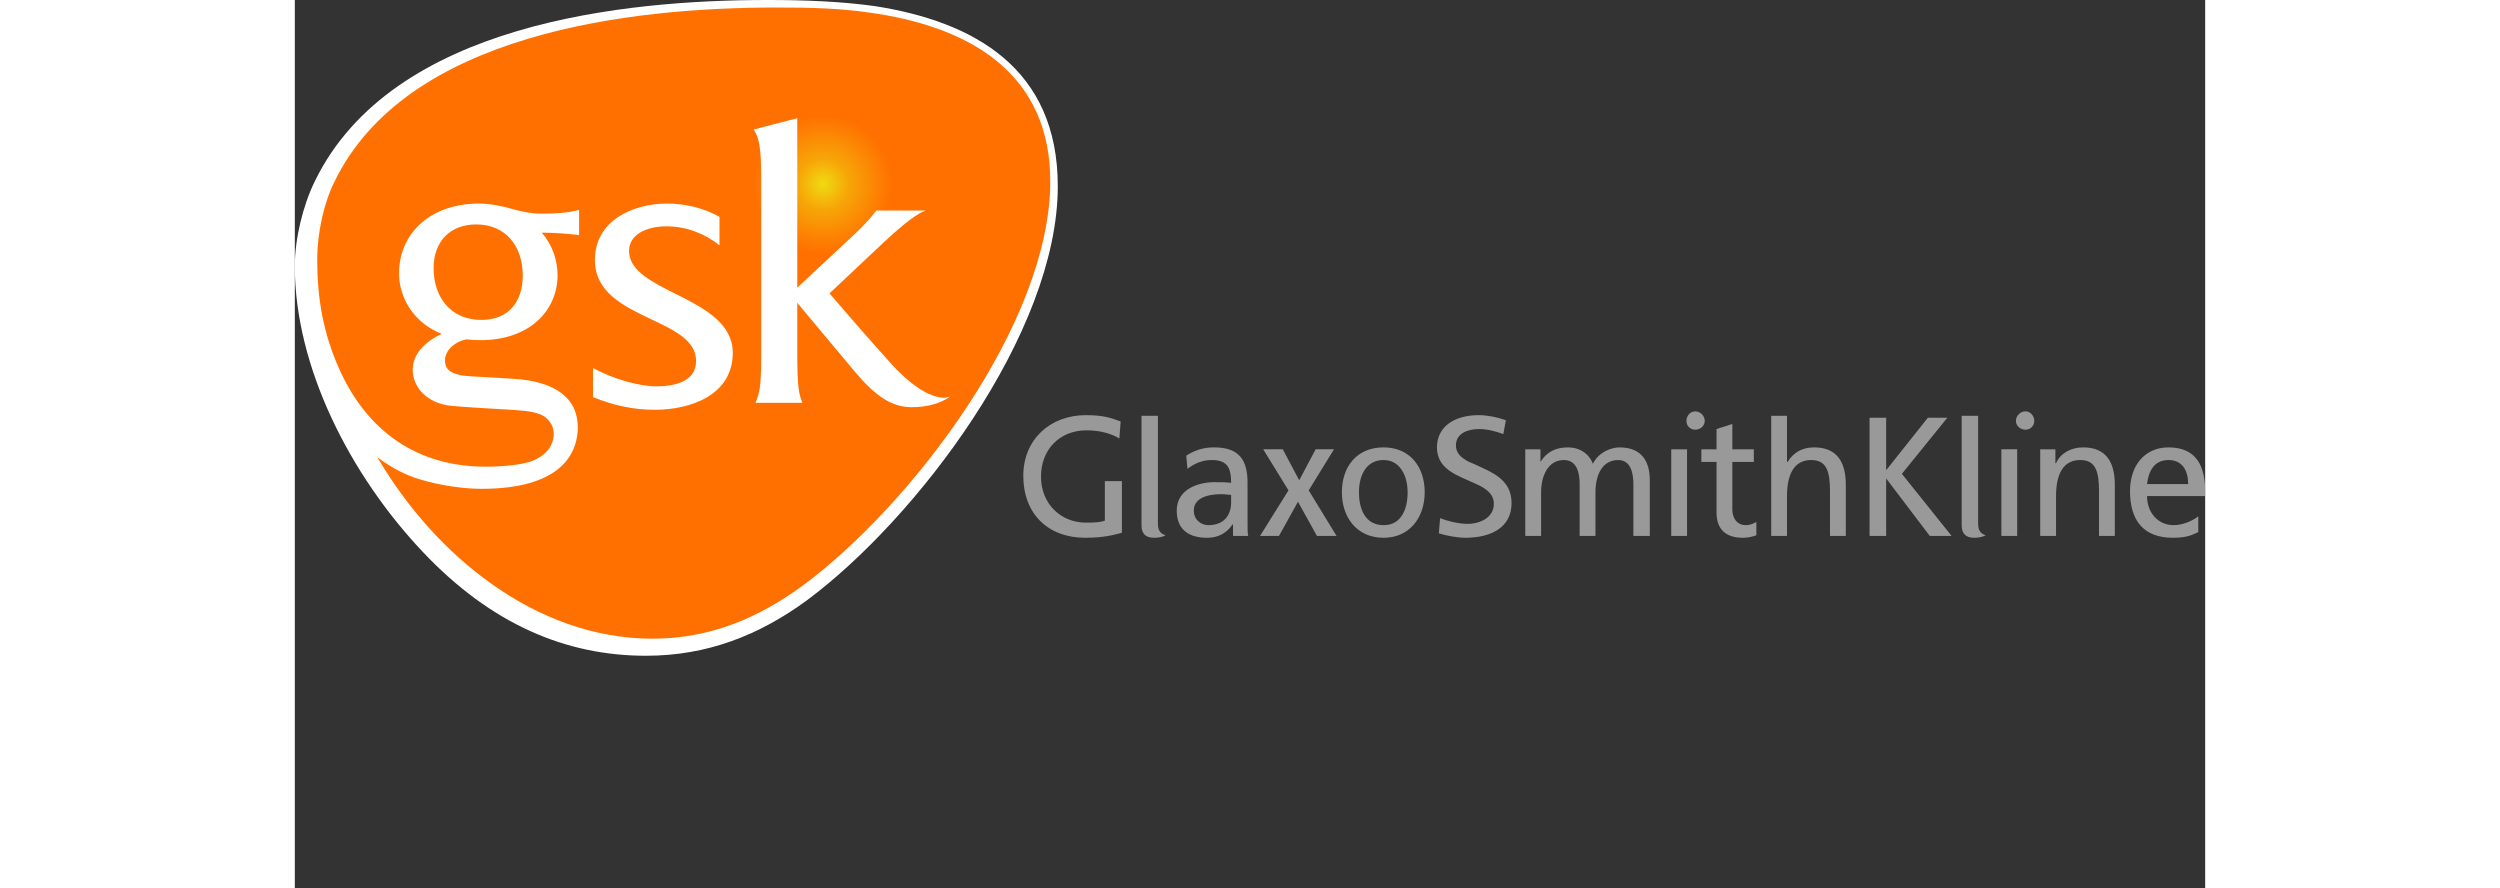
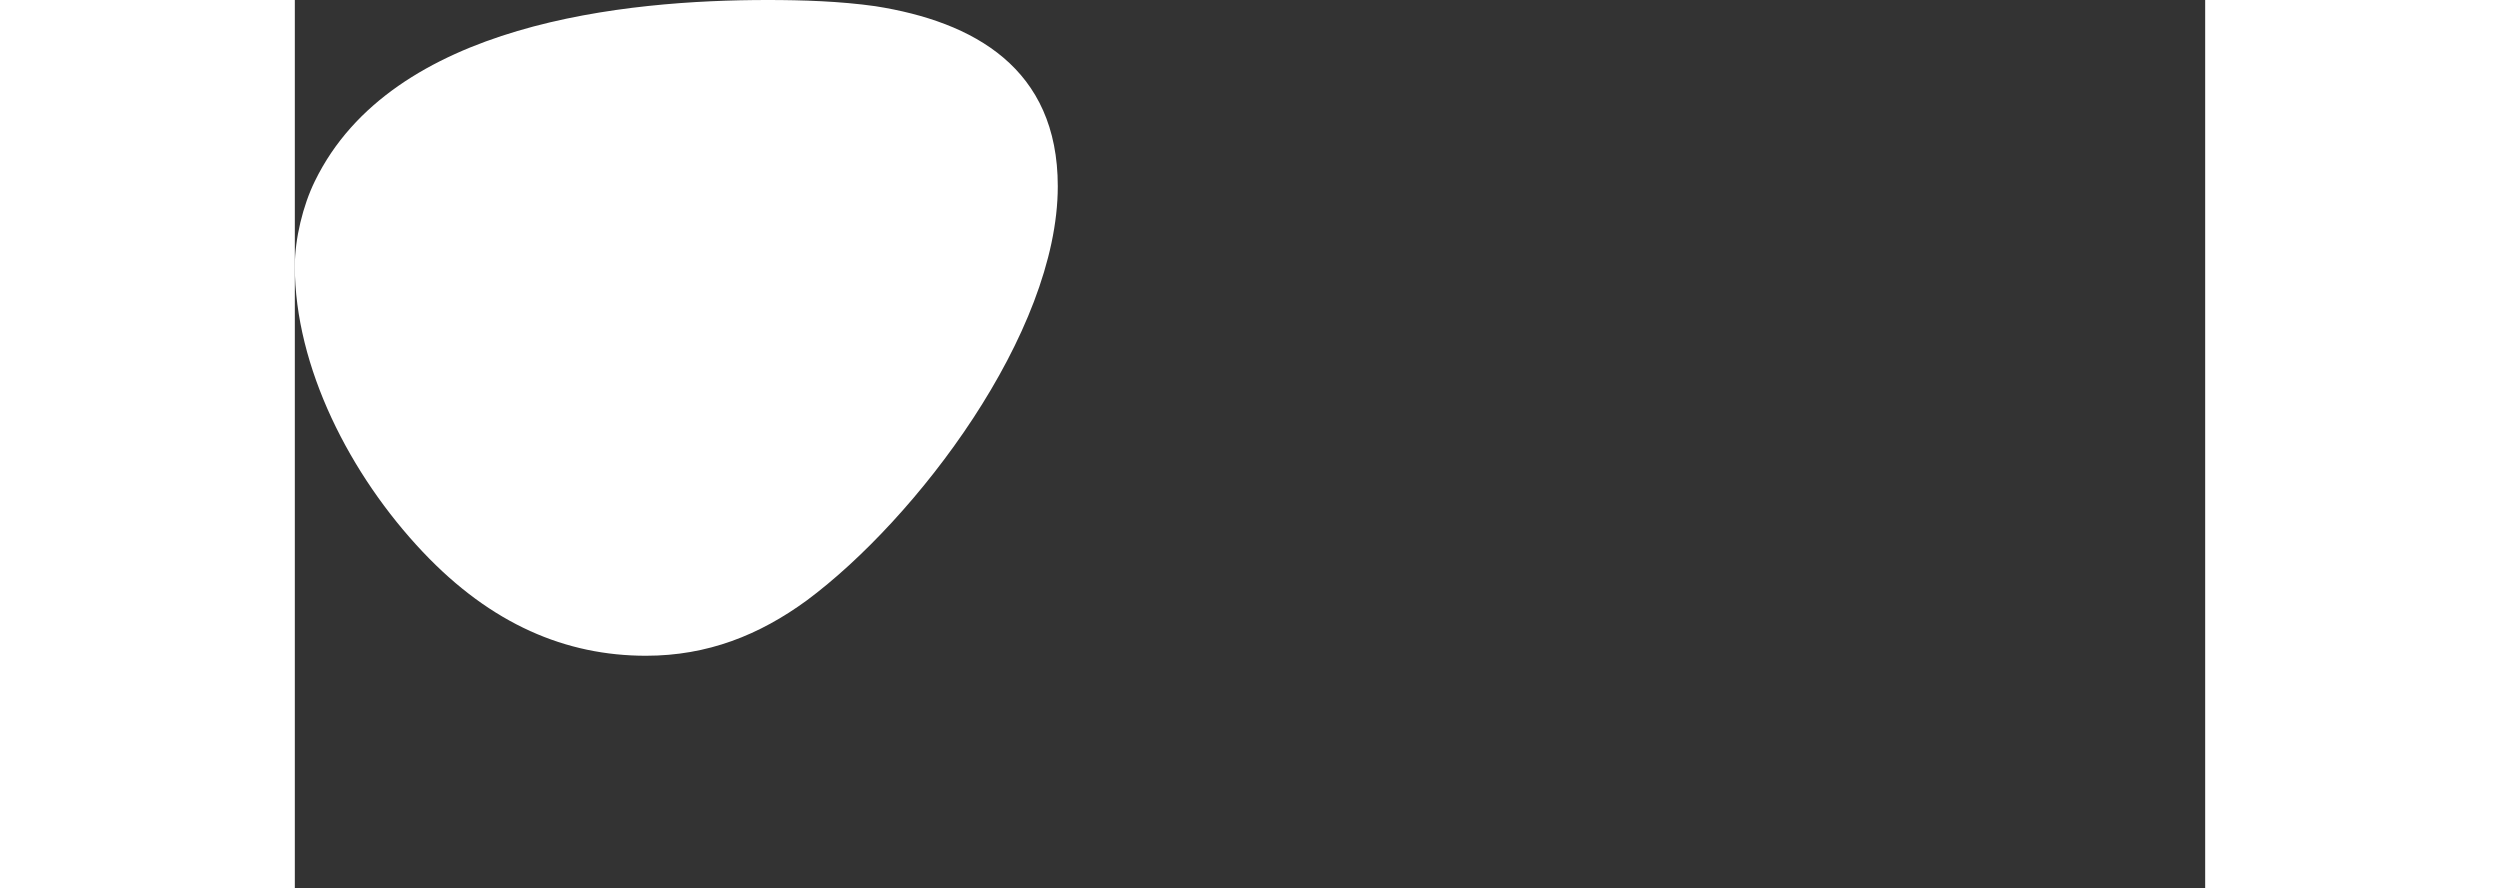
<svg xmlns="http://www.w3.org/2000/svg" width="2500" viewBox="5.315 5.313 564.236 262.277" height="888">
  <rect x="5.315" y="5.313" width="564.236" height="262.277" fill="#333333" stroke="none" />
  <radialGradient r="5.745" gradientUnits="userSpaceOnUse" cy="229.704" cx="53.455" id="a">
    <stop stop-color="#efdb11" offset="0" />
    <stop stop-color="#f7a508" offset=".376" />
    <stop stop-color="#ff7000" offset="1" />
  </radialGradient>
  <g fill-rule="evenodd">
    <path fill-rule="nonzero" fill="#fff" d="m230.66 60.323c0-34.904-24.805-48.605-53.91-53.185-10.316-1.457-21.483-1.825-31.8-1.825-41.626 0-110.899 6.587-133.736 53.545-3.498 7.129-5.899 16.998-5.899 25.036 0 29.783 16.294 61.682 37.808 84.441 20.234 21.405 42.318 30.66 65.899 30.66 18.236 0 33.526-6.126 47.527-16.364 32.24-23.943 74.11-78.817 74.11-122.308z" />
-     <path transform="matrix(3.543 0 0 3.543 -28.066 -754.113)" fill="url(#a)" d="m41.395 238.961c-2.108-1.054-4.111-2.005-4.111-3.692 0-1.422 1.527-2.055 3.11-2.055 1.634 0 3.163.579 4.429 1.581v-2.372c-1.318-.738-2.846-1.107-4.376-1.107-2.848 0-6.01 1.425-6.01 4.693 0 2.69 2.373 3.847 4.587 4.901 2.003.951 3.848 1.793 3.848 3.534 0 1.74-1.845 2.109-3.322 2.109-1.37 0-3.53-.58-5.272-1.528v2.424c1.688.686 3.32 1.056 5.168 1.056 2.953 0 6.484-1.214 6.484-4.747 0-2.424-2.32-3.688-4.535-4.797zm-2.195 28.629h.077c4.727-.01 8.775-1.695 12.559-4.479 9.068-6.75 20.563-21.883 20.563-33.64 0-8.806-6.38-12.707-14.396-13.973-2.899-.474-5.535-.526-8.434-.526-12.127 0-30.844 2.108-36.856 14.55-.882 1.766-1.407 4.245-1.423 6.334v.25c.014 3.154.496 6.013 1.846 9.025 2.319 5.166 6.484 8.118 12.178 8.118 1.582 0 3.006-.158 3.903-.473.895-.371 1.792-1.055 1.792-2.323 0-.63-.474-1.315-1.16-1.579-.737-.263-1.37-.315-3.321-.422s-2.637-.16-4.007-.265c-2.162-.21-3.27-1.634-3.27-3.003 0-1.215.844-2.269 2.426-3.008-2.11-.791-3.567-2.79-3.567-5.048 0-3.277 2.553-5.812 6.684-5.812.895 0 1.945.21 2.84.474.739.21 1.53.369 2.373.369 1.002 0 2.162-.051 3.112-.315v2.109c-.528-.106-2.215-.213-3.112-.213.844.951 1.318 2.27 1.318 3.534 0 2.953-2.319 5.429-6.431 5.429-.353 0-.736-.016-1.18-.067-.43.085-.818.27-1.118.518-.449.361-.656.829-.656 1.235 0 .688.37 1.215 2.057 1.32l3.637.212c3.534.211 5.432 1.636 5.379 4.164-.105 2.9-2.425 5.01-8.015 5.01-1.476 0-3.426-.263-5.167-.792-1.265-.367-2.478-1.054-3.532-1.844 4.74 8.11 13.162 15.115 22.901 15.13zm24.34-20.09c-.895 0-2.372-.629-4.322-2.74-2.53-2.794-5.222-5.959-5.222-5.959l4.482-4.217c2.637-2.477 3.376-2.636 3.587-2.689h-4.167c-.843 1.107-1.791 1.951-1.791 1.951l-4.799 4.482v-14.131l-3.639.948c.477.634.634 1.69.634 4.061v14.606c0 2.95-.157 3.269-.474 4.112h3.901c-.263-.686-.422-1.161-.422-4.112v-4.22s2.162 2.583 4.852 5.8c1.687 2.003 3.058 2.9 4.691 2.9 1.266 0 2.426-.316 3.217-.897-.158.053-.37.105-.528.105zm-38.553-6.485c-2.584 0-3.996-1.9-3.996-4.325 0-2.162 1.331-3.635 3.546-3.635 2.53 0 3.889 1.885 3.889 4.257 0 2.163-1.174 3.703-3.44 3.703z" />
-     <path fill-rule="nonzero" fill="#999" d="m569.481 151.826c.055-.37.07-.92.07-1.348 0-7.542-2.637-13.028-10.813-13.028-7.1 0-11.39 5.416-11.39 12.89 0 8.403 3.735 13.81 12.703 13.81 4.29 0 5.78-.93 7.463-1.674v-4.669c-1.121.936-4.107 2.613-7.281 2.613-4.482 0-7.848-3.557-7.848-8.594zm-4.953-3.548h-12.143c.374-3.172 1.688-7.094 6.353-7.094 4.107 0 5.79 3.173 5.79 7.094zm-21.664 15.322v-15.138c0-6.903-2.799-11.011-9.338-11.011-3.546 0-6.72 1.678-8.023 4.669h-.187v-4.103h-4.487v25.583h4.674v-11.773c0-6.352 2.052-10.828 7.468-10.641 4.107.192 5.224 3.172 5.224 9.155v13.26zm-33.513 0h4.674v-25.584h-4.674zm4.674 0h-4.674zm5.042-33.985c0-1.49-1.117-2.8-2.612-2.8-1.49 0-2.8 1.31-2.8 2.8 0 1.48 1.31 2.612 2.8 2.612 1.495 0 2.612-1.132 2.612-2.612zm-14.337 33.787c-1.868-.56-2.237-1.86-2.237-3.542v-31.736h-4.86v32.297c0 2.42 1.12 3.73 3.733 3.73 1.683 0 2.617-.374 3.365-.75zm-10.07.202-14.686-18.337 13.422-16.575h-5.744l-12.324 15.501v-15.501h-4.9v34.912h4.9v-16.987l12.884 16.987zm-31.251-.004v-15.138c0-6.903-2.8-11.011-9.338-11.011-3.546 0-6.16 1.5-7.842 4.3h-.187v-13.627h-4.663v35.476h4.663v-11.773c0-6.352 2.061-10.828 7.474-10.641 4.107.192 5.224 3.172 5.224 9.155v13.26zm-26.416-.198v-3.916c-.747.374-1.682.935-3.178.935-2.238 0-3.92-1.677-3.92-4.669v-14h6.35v-3.735h-6.35v-7.473l-4.665 1.49v5.983h-4.49v3.734h4.49v14.936c0 5.224 2.987 7.463 7.843 7.463 1.491 0 2.982-.373 3.92-.748zm-25.143.198h4.669v-25.584h-4.669zm4.669 0h-4.669zm5.23-33.985c0-1.49-1.305-2.8-2.8-2.8-1.496 0-2.613 1.31-2.613 2.8 0 1.48 1.117 2.612 2.614 2.612 1.494 0 2.798-1.132 2.798-2.612zm-16.231 33.985v-16.44c0-5.6-2.426-9.708-8.954-9.708-2.244 0-6.164 1.304-7.847 4.856-1.304-3.355-4.29-4.856-7.28-4.856-3.734 0-6.348 1.304-8.216 4.3v-3.734h-4.488v25.582h4.679v-12.885c0-4.86 2.051-9.53 6.72-9.53 3.916 0 4.665 3.922 4.665 7.095v15.32h4.668v-12.885c0-4.86 1.865-9.53 6.72-9.53 3.734 0 4.482 3.922 4.482 7.095v15.32zm-40.833-9.72c0-7.093-5.977-9.15-11.202-11.575-.939-.369-1.87-.748-2.616-1.308-1.497-.93-2.614-2.244-2.614-4.109 0-3.733 3.73-4.856 6.907-4.856 2.485 0 5.187.779 7.094 1.501l.753-4.107c-2.617-.936-5.603-1.496-8.034-1.496-7.098 0-12.323 3.355-12.323 9.519 0 6.726 6.533 8.403 11.202 10.646 2.618 1.117 5.604 2.8 5.604 5.978 0 4.477-4.67 5.971-7.655 5.971-2.805 0-6.238-.88-8.22-1.681l-.37 4.476c2.037.65 5.431 1.31 7.744 1.31 7.654 0 13.73-2.982 13.73-10.268zm-51.69 9.72-8.22-13.457 7.471-12.13h-5.42l-4.852 9.143-4.855-9.142h-5.786l7.468 12.129-8.401 13.457h5.598l5.609-10.091 5.593 10.091zm-50.516-.198c-1.869-.56-2.242-1.86-2.242-3.542v-31.736h-4.852v32.297c0 2.42 1.117 3.73 3.734 3.73 1.678 0 2.795-.374 3.36-.75zm-12.874-.744v-15.248h-5.043v11.7c-1.308.373-2.239.565-5.598.565-7.286 0-13.26-5.422-13.26-13.637 0-7.847 5.417-13.623 13.441-13.623 4.301 0 7.66 1.117 9.708 2.42l.378-5.042c-2.986-1.117-5.23-1.865-10.267-1.865-10.646 0-18.489 7.277-18.489 17.923 0 11.207 7.281 18.296 18.302 18.296 5.598 0 8.772-.93 10.828-1.49zm84.385-11.945c0 4.66-1.682 9.707-7.095 9.707-5.603 0-7.28-5.048-7.28-9.707 0-4.86 2.05-9.529 7.28-9.529 4.852 0 7.095 4.67 7.095 9.53zm5.042 0c0-7.664-4.482-13.263-12.137-13.263-7.841 0-12.323 5.599-12.323 13.263 0 7.468 4.482 13.436 12.323 13.436 7.655 0 12.137-5.968 12.137-13.436zm-57.174 2.977c0 3.743-2.056 6.73-6.725 6.73-2.057 0-4.295-1.497-4.295-4.301 0-4.476 5.79-4.85 8.216-4.85 1.122 0 1.865.19 2.804.19zm5.038 9.908c-.187-.759-.187-2.057-.187-5.048v-10.642c0-6.911-2.612-10.46-9.898-10.46-3.361 0-5.786.93-8.211 2.432l.37 3.92c1.868-1.495 4.293-2.617 7.097-2.617 4.67 0 5.79 2.239 5.79 6.725-1.868-.191-2.99-.191-4.86-.191-4.85 0-11.202 2.055-11.202 8.402 0 5.603 3.552 8.03 8.959 8.03 4.3 0 6.539-2.427 7.473-3.916h.193v3.365z" />
  </g>
</svg>